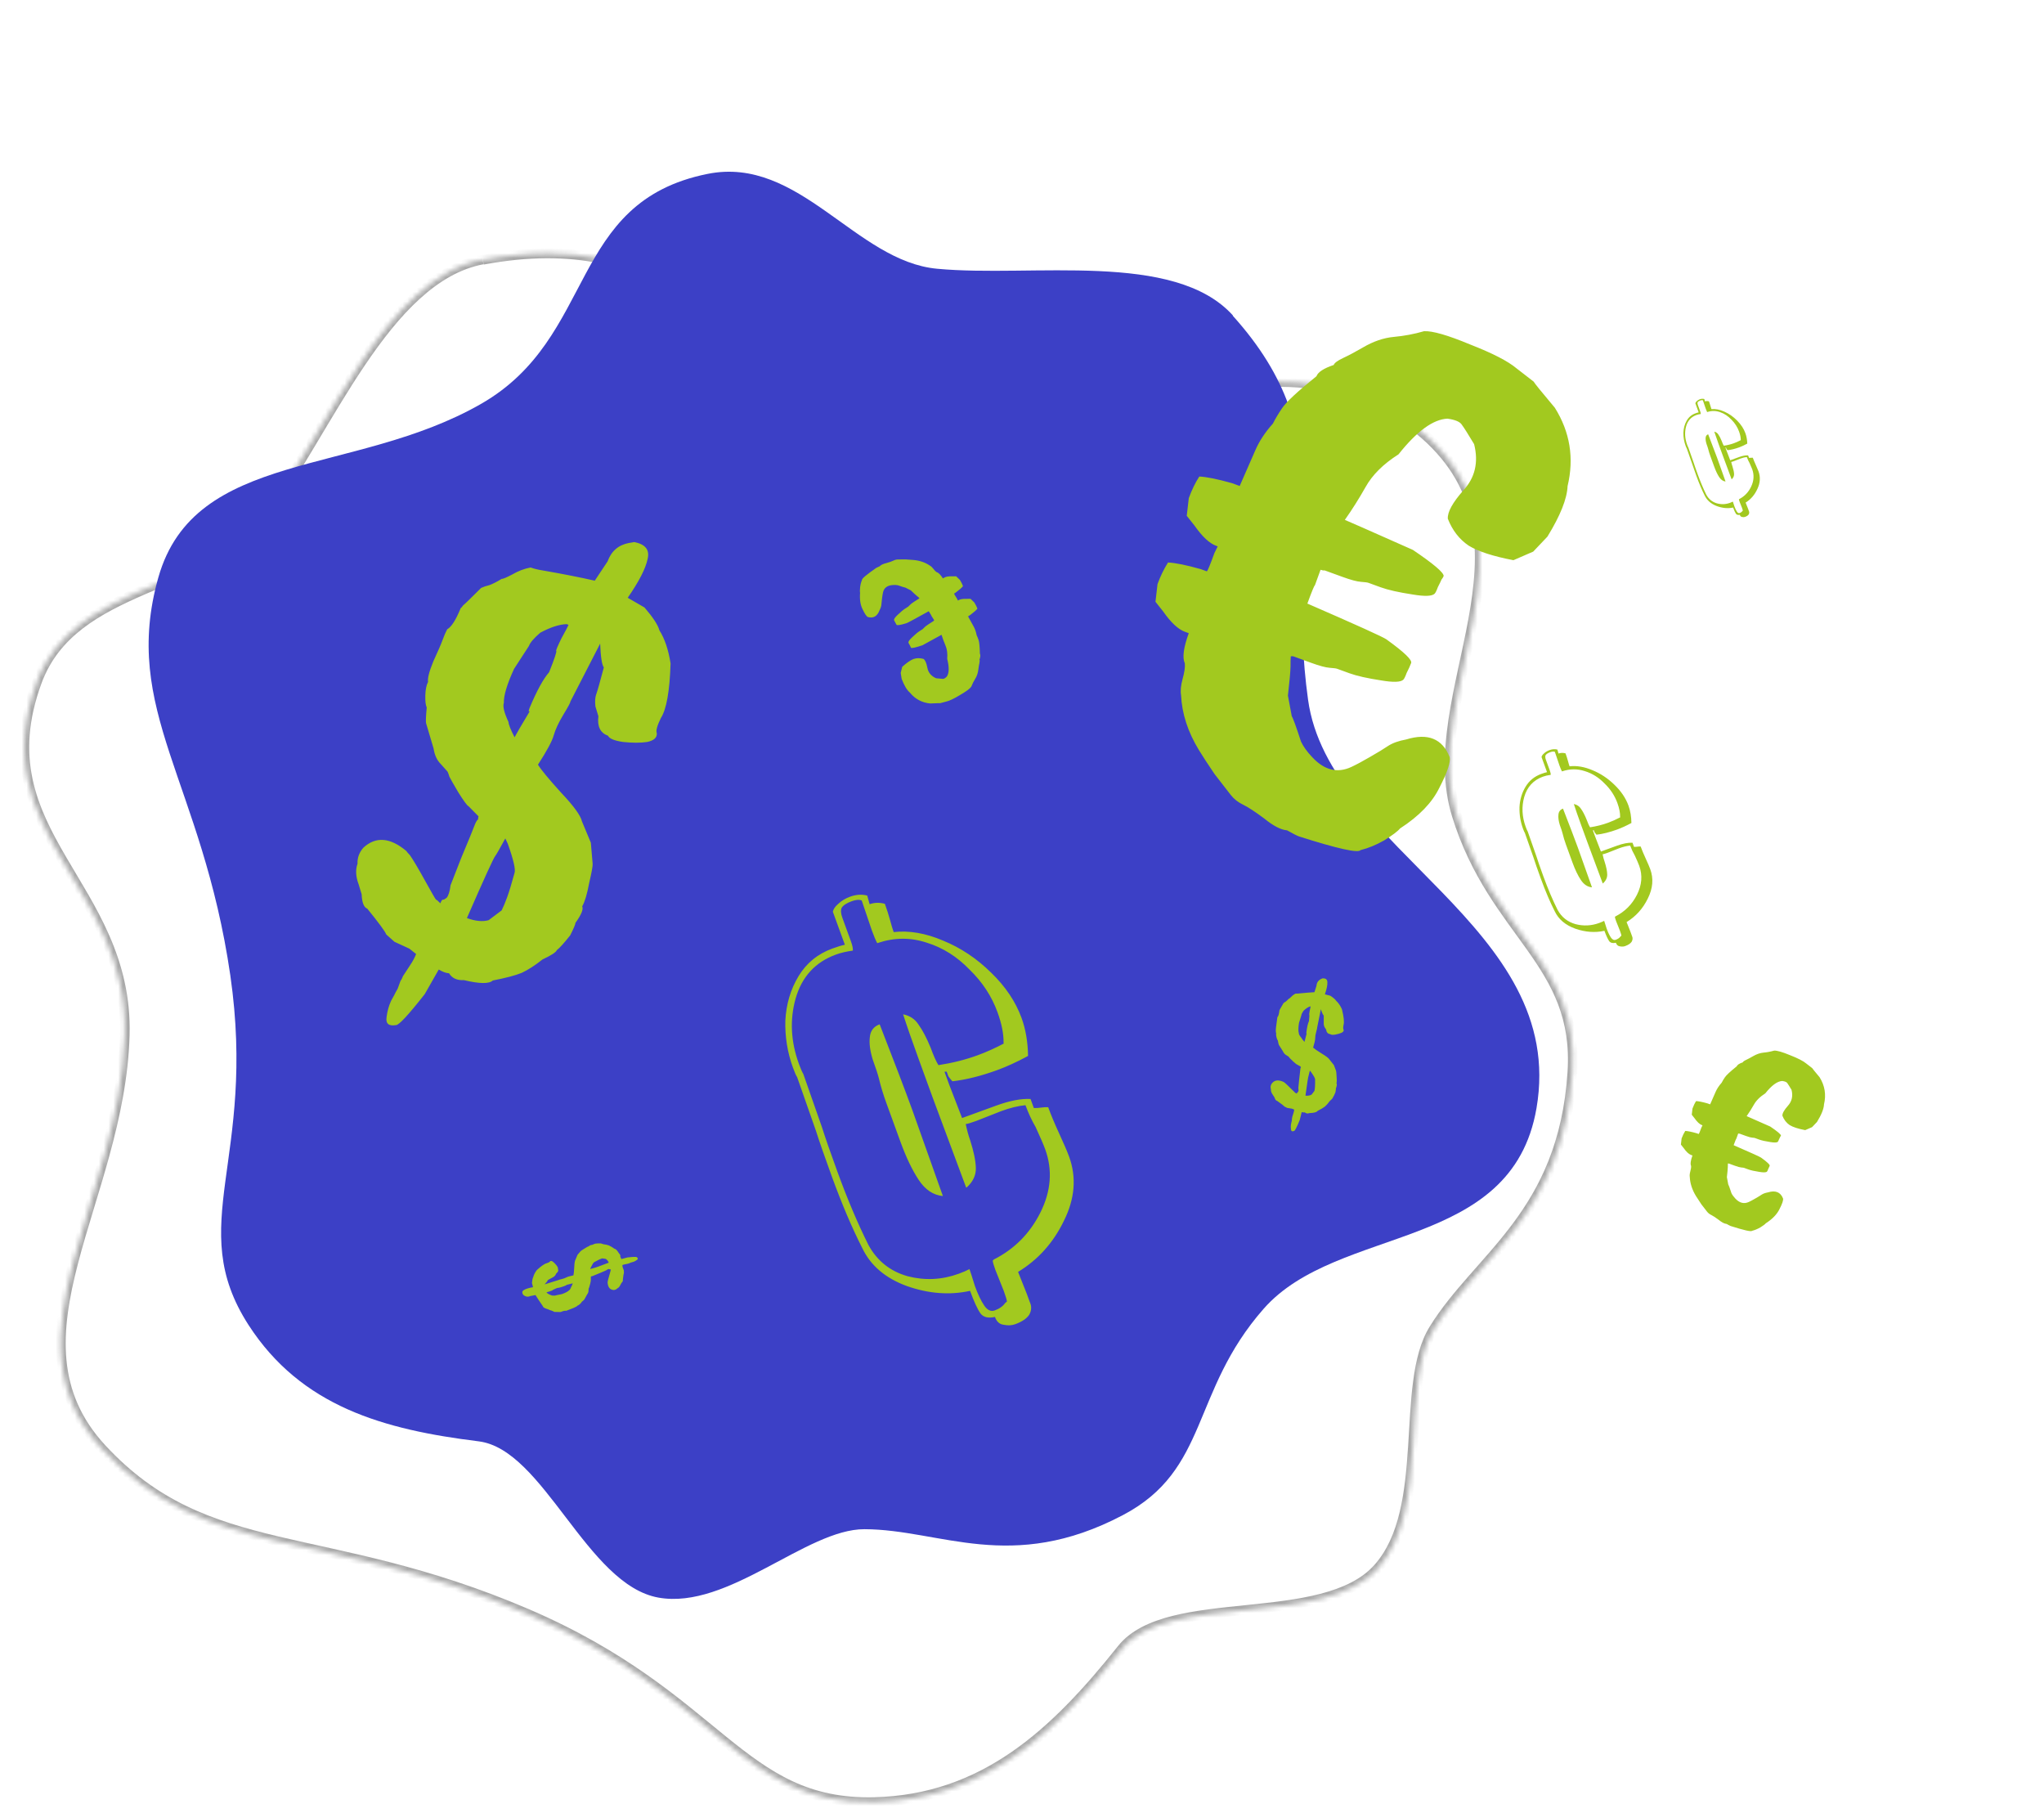
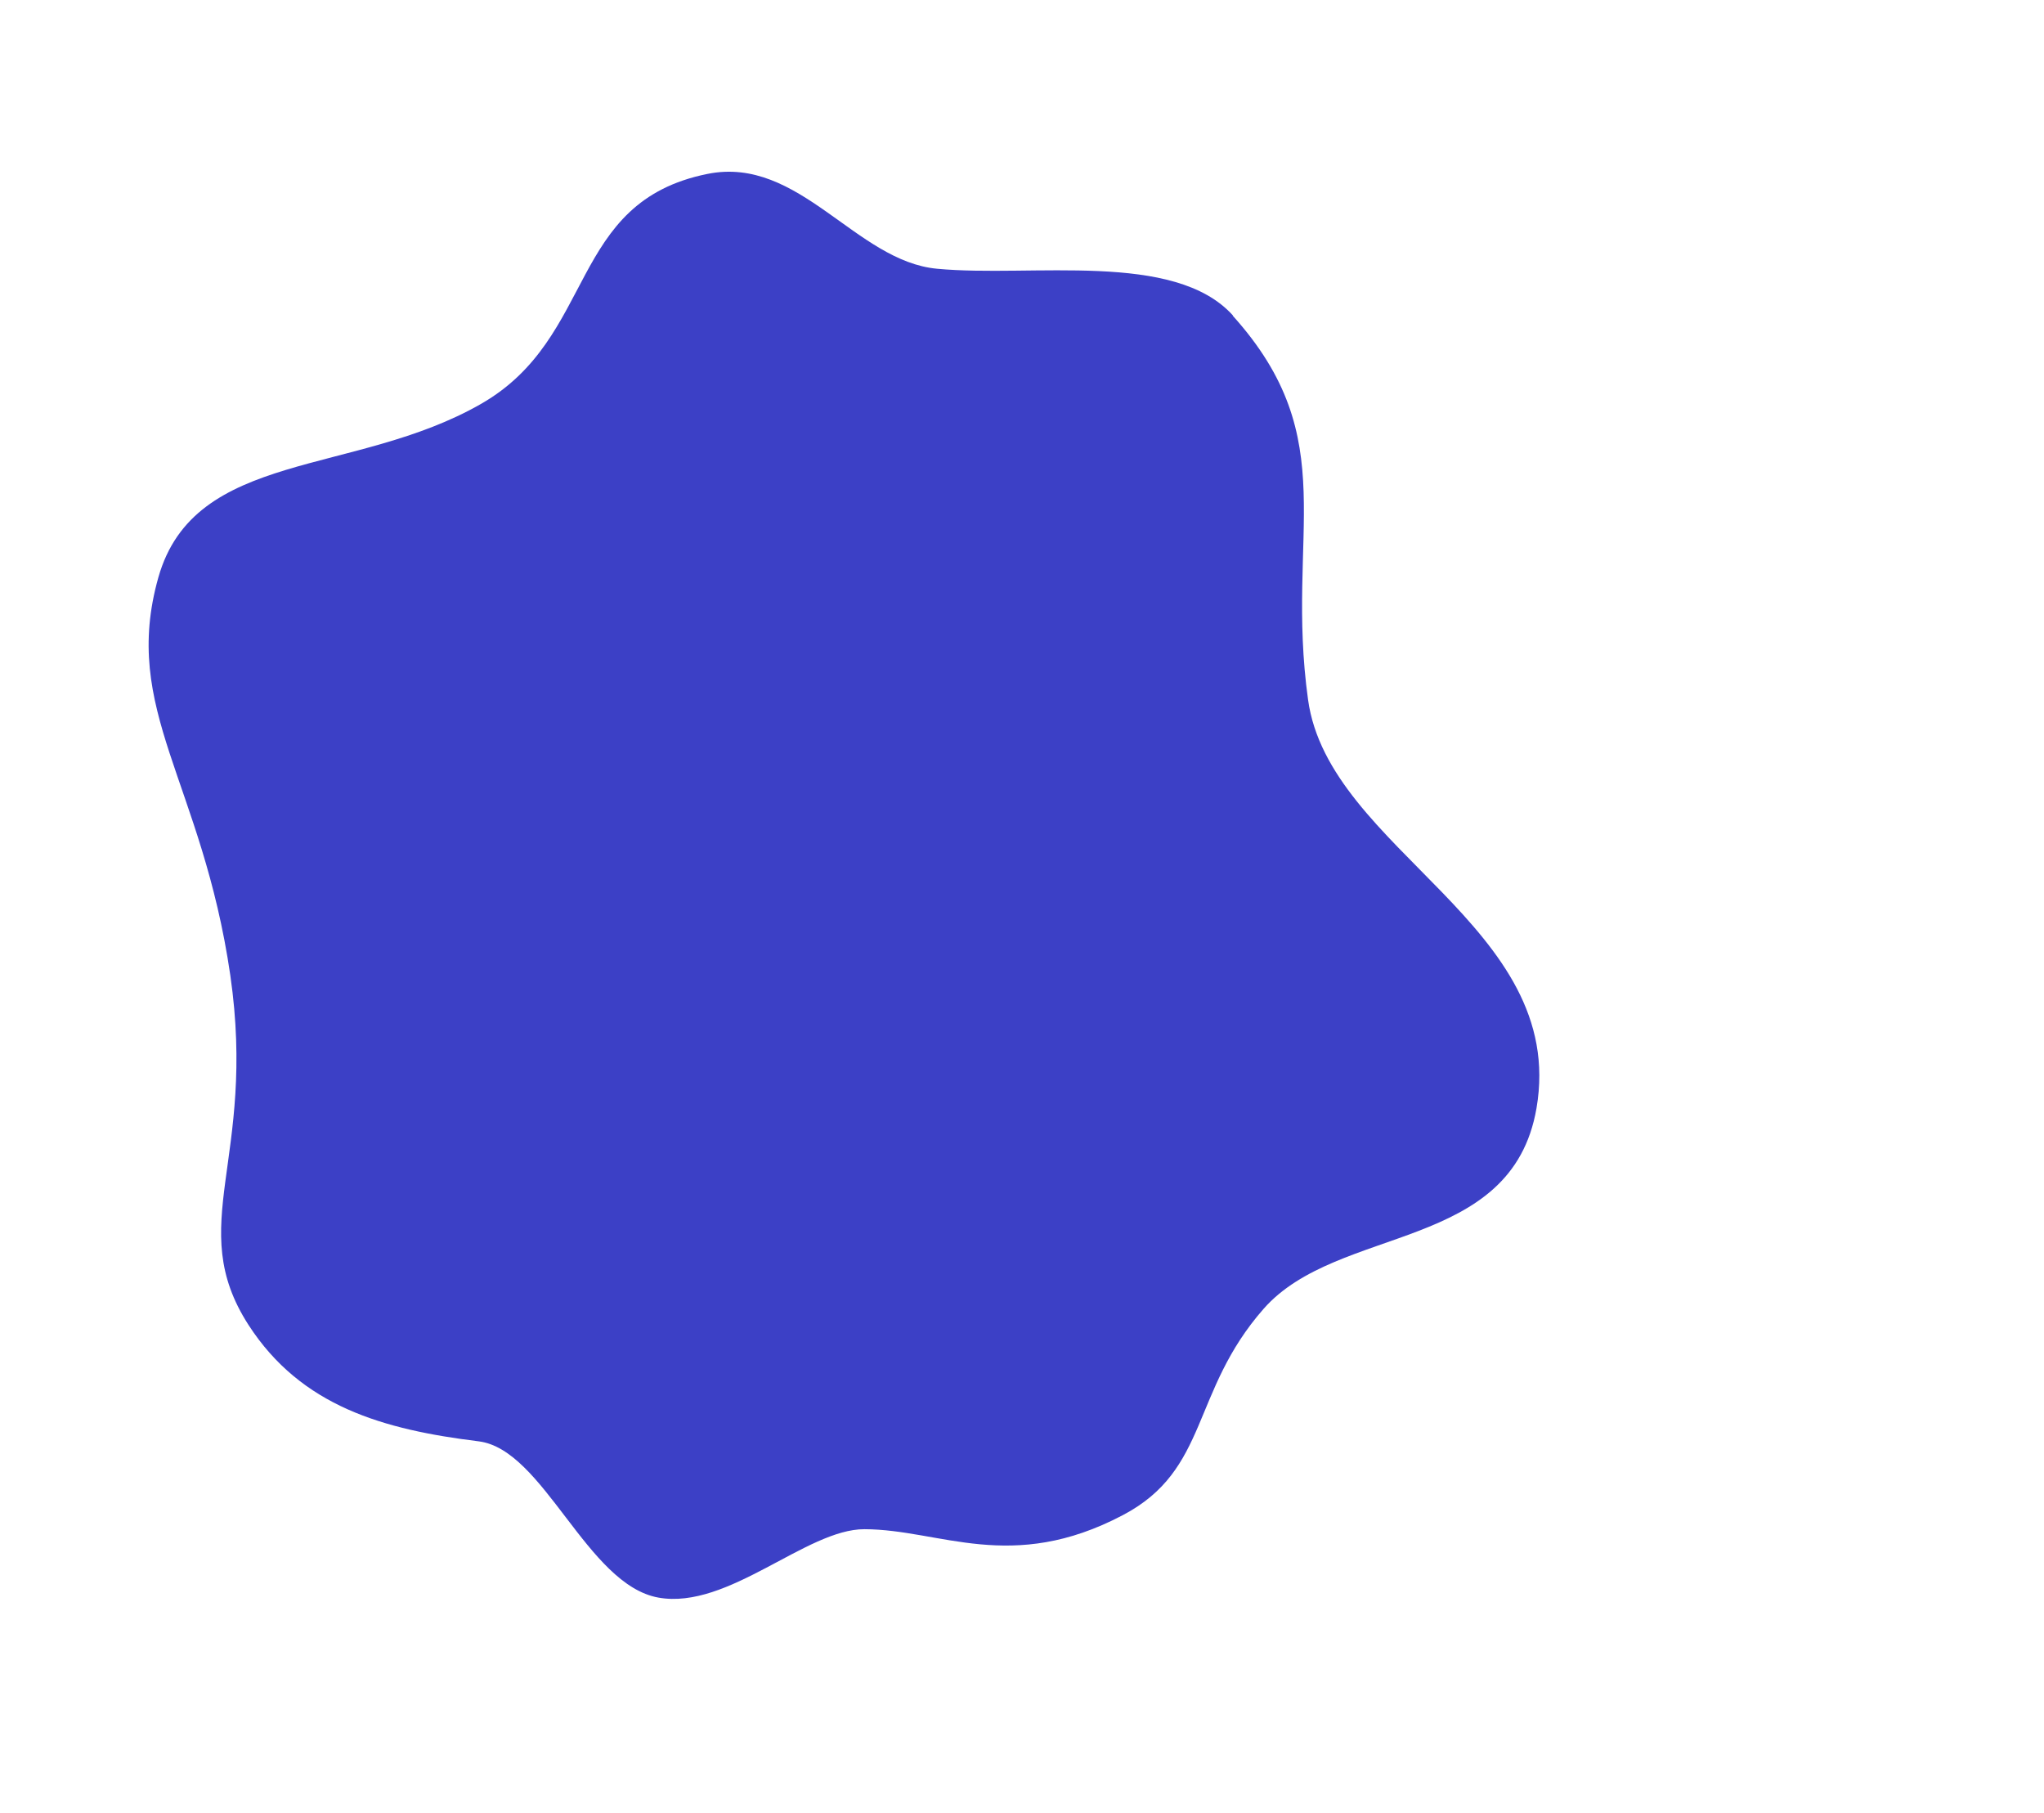
<svg xmlns="http://www.w3.org/2000/svg" xmlns:xlink="http://www.w3.org/1999/xlink" width="424px" height="376px" viewBox="0 0 424 376" version="1.1">
  <title>clubs-landing-feature-3</title>
  <desc>Created with Sketch.</desc>
  <defs>
-     <path d="M95.162,1.881 C133.533,-5.252 144.989,18.059 181.003,33.767 C213.608,48.048 257.862,9.515 290.467,38.061 C316.27,60.667 289.371,91.875 297.181,117.084 C304.858,141.821 322.658,147.543 321.161,170.383 C319.249,199.901 301.672,208.622 292.394,223.697 C285.251,235.272 291.875,260.774 280.878,273.187 C269.556,285.968 237.291,277.967 227.702,289.997 C213.742,307.543 199.084,321.177 176.32,321.736 C148.516,322.368 144.441,299.896 104.336,282.659 C62.128,264.569 38.015,272.128 16.08,248.391 C-5.024,225.535 19.919,196.915 20.882,162.706 C21.756,131.423 -8.863,120.834 2.653,89.419 C10.182,68.829 38.222,70.535 49.663,55.151 C63.002,37.341 74.992,5.573 95.118,1.823" id="path-1" />
+     <path d="M95.162,1.881 C133.533,-5.252 144.989,18.059 181.003,33.767 C213.608,48.048 257.862,9.515 290.467,38.061 C316.27,60.667 289.371,91.875 297.181,117.084 C304.858,141.821 322.658,147.543 321.161,170.383 C319.249,199.901 301.672,208.622 292.394,223.697 C285.251,235.272 291.875,260.774 280.878,273.187 C269.556,285.968 237.291,277.967 227.702,289.997 C213.742,307.543 199.084,321.177 176.32,321.736 C148.516,322.368 144.441,299.896 104.336,282.659 C62.128,264.569 38.015,272.128 16.08,248.391 C-5.024,225.535 19.919,196.915 20.882,162.706 C10.182,68.829 38.222,70.535 49.663,55.151 C63.002,37.341 74.992,5.573 95.118,1.823" id="path-1" />
  </defs>
  <g id="clubs-landing-feature-3" stroke="none" stroke-width="1" fill="none" fill-rule="evenodd">
    <g id="Group" opacity="0.5" transform="translate(5, 52)">
      <g id="Clipped">
        <mask id="mask-2" fill="white">
          <use xlink:href="#path-1" />
        </mask>
        <g id="Path" />
-         <path d="M181.003,33.767 L181.404,32.851 L181.403,32.85 L181.003,33.767 Z M290.467,38.061 L291.126,37.309 L291.126,37.309 L290.467,38.061 Z M297.181,117.084 L296.226,117.38 L296.226,117.38 L297.181,117.084 Z M321.161,170.383 L320.163,170.318 L320.163,170.318 L321.161,170.383 Z M292.394,223.697 L293.245,224.222 L293.246,224.221 L292.394,223.697 Z M280.878,273.187 L281.627,273.85 L280.878,273.187 Z M227.702,289.997 L226.92,289.374 L226.92,289.375 L227.702,289.997 Z M176.32,321.736 L176.342,322.736 L176.344,322.736 L176.32,321.736 Z M104.336,282.659 L104.731,281.74 L104.73,281.739 L104.336,282.659 Z M16.08,248.391 L15.345,249.069 L15.346,249.069 L16.08,248.391 Z M20.882,162.706 L21.882,162.734 L21.882,162.734 L20.882,162.706 Z M2.653,89.419 L3.592,89.763 L3.592,89.763 L2.653,89.419 Z M49.663,55.151 L48.863,54.552 L48.861,54.555 L49.663,55.151 Z M95.345,2.865 C114.253,-0.65 126.472,3.321 138.473,10.129 C144.526,13.563 150.471,17.686 157.256,21.999 C164.016,26.296 171.533,30.728 180.603,34.684 L181.403,32.85 C172.466,28.952 165.046,24.58 158.329,20.311 C151.639,16.058 145.569,11.855 139.46,8.389 C127.137,1.399 114.442,-2.72 94.98,0.898 L95.345,2.865 Z M180.602,34.683 C188.986,38.355 198.071,38.61 207.401,37.44 C216.707,36.274 226.406,33.667 235.953,31.54 C255.169,27.26 273.913,24.897 289.809,38.814 L291.126,37.309 C274.417,22.679 254.731,25.309 235.518,29.588 C225.849,31.742 216.333,34.306 207.153,35.456 C197.996,36.603 189.322,36.319 181.404,32.851 L180.602,34.683 Z M289.808,38.814 C296.09,44.317 299.134,50.306 300.321,56.586 C301.515,62.901 300.843,69.562 299.588,76.416 C298.96,79.842 298.194,83.286 297.45,86.753 C296.709,90.212 295.992,93.687 295.477,97.133 C294.447,104.018 294.209,110.869 296.226,117.38 L298.136,116.788 C296.248,110.695 296.443,104.191 297.454,97.429 C297.96,94.05 298.665,90.628 299.406,87.173 C300.145,83.727 300.921,80.24 301.555,76.777 C302.823,69.852 303.55,62.897 302.286,56.215 C301.016,49.497 297.746,43.109 291.126,37.309 L289.808,38.814 Z M296.226,117.38 C300.123,129.937 306.613,137.702 311.795,145.023 C316.967,152.329 320.889,159.236 320.163,170.318 L322.159,170.448 C322.929,158.689 318.7,151.316 313.427,143.867 C308.165,136.433 301.916,128.968 298.136,116.787 L296.226,117.38 Z M320.163,170.318 C319.221,184.852 314.436,194.23 308.738,201.857 C305.872,205.694 302.782,209.08 299.782,212.498 C296.797,215.901 293.91,219.327 291.542,223.173 L293.246,224.221 C295.517,220.53 298.307,217.212 301.286,213.817 C304.251,210.438 307.414,206.972 310.341,203.054 C316.229,195.173 321.188,185.432 322.159,170.448 L320.163,170.318 Z M291.543,223.172 C289.645,226.248 288.697,230.182 288.136,234.437 C287.575,238.693 287.387,243.413 287.083,248.063 C286.469,257.49 285.367,266.612 280.13,272.524 L281.627,273.85 C287.386,267.349 288.471,257.513 289.079,248.193 C289.387,243.468 289.569,238.867 290.119,234.698 C290.669,230.528 291.572,226.933 293.245,224.222 L291.543,223.172 Z M280.13,272.524 C277.49,275.504 273.573,277.332 268.89,278.546 C264.21,279.759 258.892,280.327 253.538,280.879 C248.22,281.427 242.855,281.96 238.221,283.123 C233.594,284.284 229.521,286.111 226.92,289.374 L228.484,290.621 C230.678,287.869 234.235,286.185 238.708,285.063 C243.174,283.942 248.38,283.421 253.743,282.868 C259.068,282.319 264.539,281.739 269.392,280.482 C274.243,279.225 278.606,277.26 281.627,273.85 L280.13,272.524 Z M226.92,289.375 C212.996,306.874 198.589,320.189 176.295,320.736 L176.344,322.736 C199.579,322.165 214.487,308.212 228.485,290.62 L226.92,289.375 Z M176.297,320.736 C162.761,321.044 155.028,315.774 145.57,308.121 C136.08,300.441 124.931,290.422 104.731,281.74 L103.942,283.577 C123.846,292.132 134.788,301.968 144.312,309.676 C153.869,317.41 162.075,323.06 176.342,322.736 L176.297,320.736 Z M104.73,281.739 C83.523,272.65 66.819,269.993 52.837,266.669 C38.865,263.349 27.583,259.366 16.815,247.712 L15.346,249.069 C26.512,261.153 38.253,265.259 52.374,268.615 C66.484,271.969 82.941,274.577 103.942,283.578 L104.73,281.739 Z M16.815,247.712 C6.627,236.679 7.476,224.267 11.174,210.058 C12.097,206.508 13.194,202.865 14.332,199.114 C15.468,195.369 16.646,191.517 17.722,187.576 C19.876,179.691 21.638,171.401 21.882,162.734 L19.883,162.678 C19.645,171.116 17.928,179.232 15.793,187.049 C14.725,190.958 13.557,194.781 12.418,198.534 C11.281,202.281 10.173,205.96 9.238,209.554 C5.499,223.921 4.429,237.247 15.345,249.069 L16.815,247.712 Z M21.882,162.734 C22.328,146.747 14.697,136.006 8.641,125.609 C5.598,120.383 2.947,115.253 1.745,109.519 C0.548,103.812 0.774,97.451 3.592,89.763 L1.714,89.075 C-1.226,97.096 -1.491,103.838 -0.213,109.93 C1.06,115.995 3.85,121.357 6.913,126.615 C13.07,137.187 20.31,147.383 19.883,162.678 L21.882,162.734 Z M3.592,89.763 C7.198,79.901 15.71,75.32 25.089,71.25 C29.73,69.237 34.618,67.333 39.021,64.982 C43.443,62.622 47.483,59.759 50.466,55.748 L48.861,54.555 C46.123,58.235 42.368,60.929 38.079,63.218 C33.771,65.518 29.033,67.359 24.293,69.416 C14.91,73.487 5.636,78.348 1.714,89.076 L3.592,89.763 Z M50.464,55.751 C53.834,51.251 57.109,45.883 60.421,40.346 C63.742,34.792 67.103,29.064 70.674,23.774 C77.855,13.136 85.682,4.598 95.301,2.806 L94.935,0.84 C84.428,2.797 76.197,12.019 69.016,22.655 C65.407,28.002 62.011,33.79 58.704,39.319 C55.388,44.864 52.162,50.147 48.863,54.552 L50.464,55.751 Z" id="Shape" fill="#525252" fill-rule="nonzero" mask="url(#mask-2)" />
      </g>
    </g>
    <path d="M255.728,65.485 C278.868,91.183 266.55,110.624 271.338,145.107 C275.628,176.354 325.219,191.974 318.728,229.82 C313.579,259.776 277.551,253.884 262.113,271.447 C246.969,288.692 250.879,304.79 232.925,314.224 C209.733,326.433 195.011,317.183 179.327,317.145 C167.275,317.101 151.066,333.904 136.599,331.335 C121.702,328.69 112.824,300.605 99.297,298.924 C79.579,296.489 62.495,291.718 51.543,274.773 C38.204,254.054 53.302,240.578 47.778,202.297 C41.925,162.03 25.058,147.304 32.851,119.747 C40.361,93.225 73.528,98.837 99.827,83.74 C123.873,69.931 117.712,41.893 146.78,36.064 C165.824,32.229 177.505,54.21 194.424,55.74 C214.054,57.582 243.608,51.948 255.752,65.424" id="Path" fill="#3C40C6" fill-rule="nonzero" />
-     <path d="M295.395,68.689 C297.128,68.592 300.311,69.508 304.944,71.436 C309.616,73.258 312.833,74.914 314.594,76.404 L318.142,79.15 C318.278,79.442 319.743,81.249 322.535,84.569 C325.678,89.593 326.558,95.005 325.174,100.807 C325.066,103.435 323.673,106.929 320.994,111.29 L318.044,114.399 L313.94,116.179 C309.745,115.38 306.654,114.376 304.669,113.169 C302.722,111.854 301.277,109.994 300.334,107.589 C300.227,106.217 301.308,104.246 303.577,101.677 C305.992,99.039 306.728,95.851 305.785,92.113 C304.578,90.098 303.732,88.759 303.245,88.097 C302.866,87.474 301.868,87.05 300.252,86.826 C297.293,86.961 293.909,89.428 290.102,94.226 C286.947,96.23 284.669,98.493 283.266,101.014 C281.903,103.427 280.471,105.695 278.971,107.817 C279.292,107.934 283.994,110.009 293.075,114.041 C297.357,116.934 299.488,118.74 299.469,119.461 C299.391,119.675 299.24,119.923 299.016,120.205 C298.938,120.419 298.69,120.935 298.271,121.753 C297.998,122.502 297.769,122.964 297.584,123.14 C297.029,123.665 295.496,123.713 292.984,123.284 C290.113,122.845 287.928,122.353 286.429,121.808 L283.859,120.872 C283.645,120.794 283.124,120.726 282.297,120.667 C281.469,120.609 280.199,120.268 278.486,119.644 L274.792,118.3 C274.539,118.329 274.252,118.285 273.93,118.168 L272.761,121.38 C272.615,121.448 272.094,122.714 271.198,125.176 C281.457,129.638 286.922,132.112 287.594,132.599 C291.341,135.296 293.044,136.947 292.703,137.55 C292.508,138.086 292.201,138.762 291.782,139.58 C291.509,140.329 291.281,140.791 291.096,140.967 C290.54,141.492 289.007,141.54 286.496,141.111 C283.624,140.672 281.439,140.18 279.94,139.635 L277.37,138.699 C277.156,138.621 276.635,138.553 275.808,138.494 C274.981,138.436 273.71,138.095 271.997,137.471 L268.303,136.127 C268.196,136.088 268.016,136.083 267.763,136.112 C267.714,136.579 267.695,137.3 267.704,138.273 C267.675,139.354 267.494,141.349 267.162,144.26 L267.964,148.553 C268.207,148.884 268.844,150.631 269.875,153.795 C270.352,154.818 271.116,155.884 272.167,156.994 C274.687,159.73 277.408,160.417 280.329,159.055 C281.351,158.579 282.631,157.893 284.169,156.998 C285.854,156.034 287.1,155.275 287.908,154.721 C288.862,154.098 290.118,153.646 291.676,153.364 C296.183,151.973 299.196,153.191 300.713,157.017 C300.937,158.068 300.231,160.176 298.594,163.339 C297.104,166.434 294.377,169.261 290.415,171.82 C289.967,172.385 288.881,173.202 287.158,174.272 C285.473,175.236 283.833,175.912 282.236,176.301 C281.749,176.972 277.486,176.027 269.446,173.464 C269.018,173.308 268.2,172.889 266.993,172.208 C265.698,172.1 264.117,171.282 262.248,169.753 C260.341,168.331 258.871,167.372 257.839,166.875 C256.808,166.378 255.961,165.707 255.299,164.859 C254.637,164.012 253.523,162.576 251.957,160.551 C250.536,158.458 249.446,156.788 248.687,155.541 C246.41,151.803 245.18,148.02 244.996,144.195 C244.841,143.289 244.943,142.175 245.304,140.851 C245.704,139.42 245.86,138.325 245.772,137.566 C245.227,136.397 245.501,134.314 246.592,131.316 L245.789,131.024 C244.397,130.517 242.903,129.125 241.307,126.847 L239.687,124.802 L240.112,121.137 C240.696,119.531 241.422,118.037 242.289,116.655 C243.836,116.733 246.095,117.191 249.063,118.029 L250.348,118.497 C250.533,118.322 251.015,117.163 251.795,115.022 L251.912,114.701 L252.598,113.314 L252.277,113.197 C250.885,112.69 249.391,111.298 247.796,109.02 L246.175,106.975 L246.6,103.31 C247.224,101.597 247.949,100.103 248.777,98.828 C250.325,98.906 252.583,99.364 255.552,100.202 L257.158,100.787 L260.387,93.414 C261.196,91.525 262.418,89.667 264.054,87.837 C264.512,86.912 265.135,85.866 265.924,84.698 C266.752,83.423 269.137,81.2 273.081,78.027 C273.392,77.171 274.585,76.392 276.659,75.692 C276.815,75.264 277.477,74.777 278.645,74.232 C279.813,73.688 281.167,72.968 282.705,72.072 C284.867,70.798 287.013,70.064 289.145,69.869 C291.277,69.675 293.36,69.282 295.395,68.689 Z M368.023,217.891 C368.625,217.858 369.73,218.176 371.339,218.845 C372.961,219.478 374.078,220.053 374.69,220.57 L375.921,221.524 C375.969,221.625 376.477,222.252 377.447,223.405 C378.538,225.15 378.844,227.029 378.363,229.044 C378.326,229.956 377.842,231.17 376.912,232.684 L375.887,233.763 L374.462,234.381 C373.006,234.104 371.933,233.755 371.243,233.336 C370.567,232.879 370.066,232.234 369.738,231.399 C369.701,230.922 370.076,230.238 370.864,229.346 C371.703,228.43 371.958,227.323 371.631,226.025 C371.212,225.325 370.918,224.86 370.749,224.63 C370.617,224.414 370.271,224.267 369.71,224.189 C368.682,224.236 367.507,225.092 366.185,226.758 C365.09,227.454 364.298,228.24 363.812,229.115 C363.338,229.953 362.841,230.741 362.32,231.478 C362.432,231.518 364.064,232.239 367.217,233.639 C368.704,234.643 369.444,235.271 369.438,235.521 C369.41,235.595 369.358,235.681 369.28,235.779 C369.253,235.854 369.167,236.033 369.022,236.317 C368.927,236.577 368.847,236.737 368.783,236.798 C368.59,236.981 368.058,236.997 367.186,236.848 C366.189,236.696 365.43,236.525 364.91,236.336 L364.017,236.011 C363.943,235.984 363.762,235.96 363.475,235.94 C363.188,235.919 362.746,235.801 362.152,235.584 L360.869,235.118 C360.781,235.128 360.681,235.112 360.57,235.072 L360.164,236.187 C360.113,236.211 359.932,236.65 359.621,237.505 C363.183,239.054 365.081,239.914 365.314,240.083 C366.615,241.019 367.207,241.592 367.088,241.802 C367.021,241.988 366.914,242.223 366.769,242.507 C366.674,242.767 366.594,242.927 366.53,242.988 C366.337,243.171 365.805,243.187 364.933,243.038 C363.936,242.886 363.177,242.715 362.657,242.526 L361.764,242.201 C361.69,242.174 361.509,242.15 361.222,242.13 C360.935,242.109 360.493,241.991 359.899,241.774 L358.616,241.308 C358.579,241.294 358.516,241.292 358.428,241.303 C358.411,241.465 358.405,241.715 358.408,242.053 C358.398,242.428 358.335,243.121 358.22,244.132 L358.498,245.622 C358.583,245.737 358.804,246.344 359.162,247.443 C359.327,247.798 359.593,248.168 359.957,248.553 C360.833,249.503 361.777,249.742 362.792,249.269 C363.146,249.104 363.591,248.865 364.125,248.555 C364.71,248.22 365.143,247.957 365.423,247.764 C365.755,247.548 366.191,247.391 366.732,247.293 C368.297,246.81 369.343,247.233 369.87,248.561 C369.947,248.926 369.702,249.658 369.134,250.757 C368.616,251.831 367.67,252.813 366.294,253.701 C366.138,253.897 365.761,254.181 365.163,254.553 C364.578,254.887 364.008,255.122 363.454,255.257 C363.285,255.49 361.804,255.162 359.013,254.272 C358.864,254.218 358.58,254.073 358.161,253.836 C357.712,253.799 357.162,253.515 356.514,252.984 C355.851,252.49 355.341,252.157 354.983,251.984 C354.624,251.812 354.33,251.579 354.101,251.284 C353.871,250.99 353.484,250.492 352.94,249.788 C352.447,249.062 352.068,248.482 351.805,248.049 C351.014,246.751 350.587,245.438 350.523,244.109 C350.469,243.795 350.505,243.408 350.63,242.948 C350.769,242.451 350.823,242.071 350.793,241.807 C350.603,241.402 350.698,240.678 351.077,239.637 L350.798,239.536 C350.315,239.36 349.796,238.876 349.242,238.085 L348.68,237.375 L348.827,236.103 C349.03,235.545 349.282,235.026 349.583,234.546 C350.12,234.574 350.904,234.733 351.935,235.024 L352.381,235.186 C352.446,235.125 352.613,234.723 352.884,233.98 L352.924,233.868 L353.163,233.386 L353.051,233.346 C352.568,233.17 352.049,232.686 351.495,231.895 L350.933,231.185 L351.08,229.913 C351.296,229.318 351.548,228.799 351.836,228.356 C352.373,228.384 353.157,228.543 354.188,228.834 L354.746,229.037 L355.867,226.477 C356.148,225.821 356.572,225.175 357.14,224.54 C357.299,224.219 357.516,223.856 357.79,223.45 C358.077,223.007 358.906,222.235 360.275,221.134 C360.383,220.836 360.797,220.566 361.517,220.323 C361.571,220.174 361.801,220.005 362.207,219.816 C362.613,219.627 363.083,219.377 363.617,219.066 C364.367,218.624 365.113,218.369 365.853,218.301 C366.593,218.234 367.317,218.097 368.023,217.891 Z M201.474,142.414 C201.189,142.834 200.411,143.41 199.141,144.143 C197.888,144.905 196.932,145.358 196.273,145.502 L195.006,145.838 C194.914,145.818 194.234,145.837 192.968,145.896 C191.243,145.734 189.83,144.977 188.729,143.625 C188.138,143.133 187.574,142.189 187.037,140.793 L186.839,139.556 L187.154,138.287 C188.085,137.455 188.867,136.916 189.5,136.669 C190.151,136.451 190.839,136.445 191.565,136.653 C191.902,136.872 192.168,137.473 192.362,138.456 C192.545,139.485 193.155,140.222 194.19,140.667 C194.873,140.745 195.334,140.786 195.574,140.791 C195.786,140.813 196.061,140.657 196.4,140.321 C196.895,139.61 196.923,138.387 196.485,136.65 C196.579,135.562 196.459,134.631 196.122,133.858 C195.804,133.113 195.532,132.378 195.306,131.653 C195.221,131.706 193.905,132.43 191.356,133.822 C189.924,134.303 189.126,134.477 188.962,134.344 C188.926,134.288 188.895,134.209 188.87,134.107 C188.834,134.051 188.758,133.902 188.643,133.659 C188.517,133.463 188.45,133.328 188.443,133.253 C188.419,133.031 188.68,132.667 189.226,132.16 C189.838,131.571 190.34,131.151 190.733,130.9 L191.406,130.469 C191.462,130.433 191.571,130.325 191.731,130.143 C191.892,129.961 192.197,129.727 192.645,129.44 L193.614,128.821 C193.652,128.757 193.713,128.698 193.797,128.644 L193.259,127.802 C193.269,127.756 193.068,127.411 192.655,126.765 C189.798,128.355 188.253,129.185 188.02,129.254 C186.729,129.645 186.043,129.747 185.963,129.561 C185.874,129.421 185.771,129.229 185.656,128.987 C185.53,128.791 185.463,128.655 185.455,128.581 C185.432,128.359 185.693,127.995 186.239,127.488 C186.851,126.899 187.353,126.479 187.746,126.228 L188.419,125.797 C188.475,125.761 188.584,125.652 188.744,125.471 C188.905,125.289 189.209,125.055 189.658,124.768 L190.627,124.149 C190.655,124.131 190.688,124.09 190.726,124.026 C190.626,123.932 190.462,123.799 190.235,123.628 C189.989,123.43 189.558,123.033 188.941,122.439 L187.802,121.863 C187.682,121.861 187.163,121.699 186.245,121.376 C185.923,121.305 185.54,121.293 185.095,121.34 C184.013,121.44 183.37,121.949 183.167,122.869 C183.097,123.191 183.029,123.61 182.963,124.127 C182.888,124.689 182.843,125.113 182.828,125.399 C182.803,125.731 182.685,126.103 182.474,126.515 C181.996,127.808 181.179,128.291 180.021,127.964 C179.737,127.83 179.373,127.291 178.929,126.35 C178.475,125.454 178.303,124.319 178.413,122.944 C178.361,122.74 178.364,122.343 178.422,121.753 C178.497,121.191 178.631,120.69 178.824,120.25 C178.755,120.018 179.732,119.196 181.754,117.784 C181.867,117.712 182.109,117.597 182.482,117.437 C182.736,117.156 183.207,116.934 183.894,116.772 C184.563,116.581 185.047,116.41 185.345,116.259 C185.644,116.108 185.95,116.03 186.264,116.027 C186.579,116.024 187.11,116.02 187.858,116.016 C188.597,116.058 189.178,116.101 189.602,116.146 C190.874,116.282 191.971,116.668 192.892,117.304 C193.13,117.429 193.37,117.651 193.614,117.97 C193.875,118.316 194.102,118.547 194.293,118.662 C194.661,118.743 195.097,119.176 195.599,119.962 L195.809,119.827 C196.174,119.594 196.763,119.494 197.575,119.528 L198.338,119.515 L199.113,120.265 C199.382,120.686 199.6,121.119 199.767,121.566 C199.474,121.911 198.967,122.354 198.245,122.895 L197.908,123.11 C197.916,123.184 198.099,123.502 198.458,124.063 L198.512,124.147 L198.712,124.553 L198.796,124.499 C199.161,124.266 199.75,124.166 200.562,124.201 L201.325,124.187 L202.1,124.937 C202.387,125.386 202.605,125.82 202.754,126.238 C202.461,126.584 201.954,127.027 201.232,127.567 L200.811,127.836 L201.95,129.895 C202.245,130.418 202.459,131.032 202.593,131.737 C202.727,132.007 202.859,132.338 202.99,132.728 C203.139,133.147 203.232,134.096 203.268,135.575 C203.412,135.799 203.381,136.214 203.175,136.82 C203.247,136.933 203.242,137.173 203.161,137.541 C203.08,137.909 203.007,138.351 202.942,138.867 C202.854,139.595 202.643,140.224 202.31,140.753 C201.976,141.283 201.698,141.837 201.474,142.414 Z M272.67,226.229 C272.713,226.015 272.748,225.732 272.773,225.38 C272.799,225.028 272.809,224.525 272.802,223.871 C272.818,223.655 272.53,223.13 271.938,222.297 L271.712,222.036 C271.552,222.732 271.456,223.119 271.423,223.198 C271.361,223.303 271.153,224.648 270.8,227.235 C271.342,227.275 271.769,227.198 272.083,227.003 L272.67,226.229 Z M271.872,208.738 L271.75,208.729 C271.332,208.862 270.874,209.168 270.376,209.649 C270.101,210.064 269.955,210.38 269.939,210.597 L269.457,212.154 C269.303,213.149 269.292,213.856 269.424,214.274 C269.408,214.491 269.601,214.831 270.002,215.296 C270.047,215.436 270.245,215.695 270.598,216.075 C270.641,215.86 270.793,215.273 271.054,214.312 C270.992,214.416 270.969,214.36 270.985,214.144 C271.121,213.038 271.301,212.248 271.526,211.775 C271.619,210.883 271.638,210.436 271.584,210.432 C271.559,210.403 271.593,210.133 271.684,209.623 C271.803,209.114 271.866,208.819 271.872,208.738 Z M269.814,221.202 L269.069,220.78 C268.988,220.774 268.718,220.564 268.258,220.149 C267.826,219.736 267.572,219.486 267.497,219.399 C267.423,219.285 267.362,219.199 267.312,219.141 L266.805,218.818 C266.517,218.66 266.291,218.399 266.127,218.033 L265.286,216.706 C265.237,216.621 265.165,216.316 265.067,215.792 C264.967,215.675 264.874,215.451 264.79,215.118 C264.705,214.785 264.685,214.511 264.728,214.297 C264.633,214.099 264.623,213.677 264.698,213.029 C264.8,212.383 264.861,211.925 264.881,211.654 C264.901,211.384 264.931,211.155 264.972,210.967 C265.177,210.764 265.321,210.285 265.404,209.529 C265.433,209.504 265.465,209.438 265.5,209.332 C265.56,209.255 265.81,208.824 266.248,208.04 C266.364,207.939 266.508,207.841 266.678,207.745 C266.851,207.621 267.055,207.432 267.291,207.177 C267.346,207.181 267.519,207.044 267.811,206.766 C268.106,206.461 268.423,206.226 268.761,206.06 C268.978,206.076 269.224,206.067 269.498,206.033 C270.732,205.906 271.787,205.82 272.661,205.775 L273.084,204.459 C273.132,203.809 273.438,203.342 274.003,203.056 L274.3,202.915 C274.984,202.856 275.333,203.113 275.345,203.686 C275.385,204.26 275.214,205.105 274.833,206.22 L275.955,206.507 C276.604,206.935 277.013,207.292 277.183,207.577 C277.617,207.962 278.011,208.535 278.363,209.296 C278.762,210.904 278.872,212.001 278.693,212.586 C278.601,213.097 278.605,213.41 278.706,213.526 C278.796,213.778 278.657,213.999 278.29,214.19 C277.924,214.354 277.465,214.483 276.914,214.579 C276.392,214.649 276.068,214.612 275.942,214.467 C275.455,214.431 275.165,214.11 275.074,213.505 L274.744,212.991 C274.629,212.71 274.578,212.475 274.592,212.285 C274.608,212.069 274.608,211.511 274.592,210.612 C274.438,210.491 274.238,210.055 273.994,209.302 L273.224,213.124 C273.249,213.153 273.187,213.434 273.039,213.968 C272.891,214.501 272.817,214.959 272.816,215.34 C272.817,215.694 272.675,216.336 272.389,217.268 C272.644,217.504 273.24,217.915 274.176,218.501 C275.115,219.06 275.668,219.495 275.836,219.807 L276.696,220.891 L277.14,222.067 C277.186,222.179 277.225,222.576 277.257,223.259 C277.317,223.917 277.31,224.393 277.234,224.686 C277.359,224.832 277.32,225.183 277.115,225.739 C277.137,225.822 277.103,226.092 277.015,226.548 C276.784,227.103 276.608,227.457 276.488,227.612 C276.478,227.747 276.255,228.003 275.819,228.379 C275.486,228.845 275.159,229.215 274.84,229.491 C274.522,229.74 274.01,230.043 273.303,230.399 C273.148,230.66 272.593,230.81 271.637,230.849 C271.246,230.983 270.923,230.932 270.669,230.696 C270.502,230.738 270.286,230.722 270.019,230.648 L269.612,232.292 C269.016,233.745 268.634,234.493 268.468,234.535 C268.073,234.724 267.849,234.626 267.796,234.241 C267.74,233.883 267.738,233.543 267.789,233.22 C267.867,232.899 267.908,232.711 267.912,232.657 L267.97,232.417 L267.985,232.214 C267.991,232.132 267.998,232.038 268.006,231.929 C268.039,231.85 268.061,231.743 268.07,231.607 C268.107,231.474 268.179,231.248 268.284,230.929 C268.389,230.61 268.449,230.342 268.465,230.126 L267.99,229.928 L267.021,229.775 L266.43,229.487 C266.331,229.343 265.829,228.953 264.924,228.315 C264.707,228.299 264.521,228.054 264.365,227.58 C264.292,227.465 264.182,227.294 264.035,227.065 C263.738,226.663 263.604,226.272 263.632,225.893 C263.52,225.558 263.545,225.22 263.706,224.878 C264.232,224.018 265.074,223.848 266.234,224.369 C266.259,224.398 266.35,224.459 266.506,224.552 C266.763,224.762 267.183,225.16 267.766,225.747 C268.349,226.334 268.666,226.643 268.718,226.674 C268.772,226.678 268.878,226.727 269.034,226.82 C269.042,226.712 269.062,226.631 269.093,226.579 C269.147,226.583 269.219,226.521 269.311,226.391 C269.377,226.233 269.382,225.974 269.327,225.617 C269.331,225.562 269.387,224.981 269.495,223.873 C269.633,222.74 269.71,222.066 269.726,221.849 C269.744,221.605 269.783,221.445 269.843,221.368 C269.818,221.339 269.808,221.284 269.814,221.202 Z M124.906,260.975 C124.745,261.025 124.54,261.107 124.293,261.221 C124.045,261.334 123.702,261.515 123.262,261.762 C123.11,261.832 122.862,262.222 122.519,262.932 L122.426,263.181 C122.956,263.031 123.254,262.952 123.32,262.945 C123.414,262.948 124.401,262.588 126.281,261.865 C126.107,261.484 125.896,261.224 125.647,261.084 L124.906,260.975 Z M113.375,268.018 L113.414,268.103 C113.659,268.337 114.037,268.532 114.547,268.69 C114.93,268.722 115.198,268.703 115.35,268.634 L116.582,268.38 C117.313,268.115 117.795,267.86 118.029,267.614 C118.181,267.545 118.34,267.288 118.505,266.843 C118.583,266.762 118.684,266.531 118.81,266.151 C118.649,266.202 118.195,266.317 117.448,266.498 C117.542,266.501 117.512,266.538 117.36,266.607 C116.562,266.927 115.961,267.098 115.557,267.122 C114.92,267.391 114.61,267.544 114.627,267.582 C114.617,267.61 114.422,267.688 114.043,267.816 C113.655,267.924 113.432,267.991 113.375,268.018 Z M122.568,264.775 L122.56,265.436 C122.586,265.493 122.544,265.754 122.435,266.219 C122.316,266.665 122.242,266.929 122.211,267.012 C122.161,267.104 122.125,267.178 122.105,267.234 L122.075,267.697 C122.076,267.95 121.983,268.2 121.796,268.446 L121.211,269.509 C121.172,269.573 120.993,269.736 120.675,269.997 C120.633,270.108 120.516,270.254 120.322,270.435 C120.129,270.615 119.951,270.731 119.79,270.782 C119.692,270.919 119.41,271.083 118.944,271.273 C118.469,271.444 118.137,271.574 117.946,271.661 C117.756,271.748 117.59,271.813 117.448,271.855 C117.234,271.791 116.857,271.872 116.315,272.097 C116.287,272.087 116.23,272.089 116.146,272.105 C116.071,272.093 115.687,272.085 114.994,272.08 C114.883,272.039 114.763,271.978 114.634,271.899 C114.487,271.828 114.283,271.76 114.023,271.695 C114.005,271.657 113.848,271.591 113.551,271.496 C113.236,271.411 112.959,271.284 112.721,271.116 C112.651,270.964 112.553,270.801 112.428,270.628 C111.883,269.841 111.433,269.16 111.078,268.586 L110.031,268.789 C109.574,268.998 109.144,268.965 108.741,268.689 L108.535,268.541 C108.241,268.1 108.285,267.769 108.667,267.547 C109.041,267.307 109.676,267.108 110.572,266.952 L110.348,266.086 C110.397,265.488 110.486,265.079 110.615,264.858 C110.714,264.421 110.956,263.942 111.339,263.421 C112.278,262.553 112.979,262.071 113.441,261.974 C113.821,261.847 114.031,261.727 114.072,261.616 C114.209,261.462 114.41,261.473 114.675,261.651 C114.922,261.838 115.18,262.099 115.45,262.437 C115.692,262.764 115.787,262.997 115.735,263.135 C115.892,263.478 115.783,263.793 115.408,264.08 L115.183,264.494 C115.036,264.677 114.896,264.798 114.763,264.86 C114.61,264.929 114.233,265.137 113.631,265.482 C113.607,265.631 113.386,265.928 112.967,266.373 L115.838,265.473 C115.849,265.445 116.062,265.382 116.477,265.284 C116.893,265.185 117.23,265.066 117.488,264.925 C117.727,264.792 118.214,264.65 118.951,264.497 C119.016,264.236 119.072,263.681 119.12,262.829 C119.149,261.987 119.238,261.451 119.386,261.222 L119.799,260.238 L120.429,259.5 C120.488,259.427 120.742,259.253 121.192,258.978 C121.614,258.692 121.939,258.521 122.166,258.463 C122.217,258.324 122.469,258.22 122.922,258.151 C122.97,258.106 123.165,258.028 123.506,257.918 C123.967,257.868 124.272,257.855 124.421,257.879 C124.516,257.835 124.772,257.891 125.189,258.046 C125.628,258.098 126,258.181 126.305,258.295 C126.591,258.417 126.986,258.651 127.49,258.996 C127.724,259.004 128.032,259.324 128.413,259.956 C128.65,260.17 128.735,260.407 128.67,260.668 C128.761,260.764 128.83,260.917 128.88,261.125 L130.142,260.788 C131.347,260.651 131.994,260.631 132.085,260.728 C132.359,260.925 132.376,261.113 132.136,261.292 C131.914,261.463 131.685,261.591 131.448,261.676 C131.202,261.743 131.06,261.785 131.022,261.802 L130.837,261.852 L130.694,261.918 C130.637,261.944 130.57,261.974 130.494,262.009 C130.428,262.017 130.348,262.042 130.253,262.085 C130.149,262.11 129.969,262.146 129.715,262.194 C129.46,262.241 129.256,262.3 129.104,262.37 L129.147,262.765 L129.404,263.476 L129.428,263.983 C129.368,264.103 129.291,264.588 129.196,265.438 C129.266,265.59 129.169,265.807 128.907,266.089 L128.682,266.503 C128.52,266.853 128.305,267.09 128.039,267.212 C127.854,267.412 127.616,267.521 127.324,267.539 C126.548,267.503 126.12,266.996 126.041,266.019 C126.051,265.991 126.059,265.907 126.064,265.766 C126.11,265.515 126.223,265.083 126.403,264.47 C126.583,263.858 126.674,263.528 126.676,263.482 C126.658,263.443 126.652,263.354 126.657,263.214 C126.581,263.249 126.519,263.265 126.472,263.264 C126.455,263.226 126.386,263.2 126.264,263.186 C126.133,263.201 125.956,263.293 125.735,263.463 C125.696,263.481 125.283,263.659 124.493,263.997 C123.676,264.326 123.191,264.525 123.039,264.594 C122.867,264.673 122.744,264.706 122.67,264.694 C122.659,264.722 122.626,264.749 122.568,264.775 Z M104.057,188.809 C104.404,188.132 104.787,187.218 105.206,186.066 C105.625,184.914 106.133,183.243 106.73,181.051 C106.988,180.343 106.521,178.316 105.33,174.973 L104.823,173.885 C103.63,176.06 102.941,177.264 102.755,177.497 C102.449,177.787 100.482,182.089 96.854,190.402 C98.626,191.047 100.129,191.192 101.362,190.838 L104.057,188.809 Z M117.935,129.588 L117.536,129.443 C116.014,129.491 114.193,130.082 112.074,131.217 C110.76,132.345 109.975,133.263 109.717,133.972 L106.634,138.72 C105.175,141.902 104.469,144.254 104.517,145.777 C104.259,146.486 104.581,147.807 105.482,149.741 C105.498,150.248 105.917,151.304 106.738,152.907 C107.085,152.231 108.149,150.41 109.93,147.446 C109.624,147.736 109.6,147.526 109.858,146.818 C111.357,143.249 112.707,140.78 113.908,139.411 C115.061,136.519 115.549,135.041 115.372,134.977 C115.315,134.856 115.682,133.986 116.472,132.367 C117.351,130.78 117.838,129.854 117.935,129.588 Z M99.265,169.303 L97.175,167.188 C96.909,167.091 96.205,166.132 95.061,164.311 C94.007,162.522 93.395,161.447 93.226,161.084 C93.089,160.633 92.964,160.287 92.851,160.045 L91.462,158.486 C90.649,157.688 90.141,156.6 89.94,155.222 L88.383,149.989 C88.303,149.659 88.347,148.572 88.517,146.727 C88.291,146.243 88.195,145.405 88.228,144.213 C88.26,143.021 88.45,142.086 88.796,141.41 C88.668,140.66 89.035,139.239 89.897,137.144 C90.849,135.082 91.486,133.608 91.808,132.722 C92.13,131.836 92.449,131.099 92.763,130.511 C93.642,130.028 94.576,128.562 95.568,126.113 C95.689,126.057 95.858,125.867 96.076,125.545 C96.35,125.344 97.591,124.14 99.799,121.933 C100.282,121.708 100.854,121.515 101.515,121.354 C102.208,121.104 103.07,120.665 104.101,120.037 C104.279,120.102 104.988,119.808 106.229,119.156 C107.502,118.415 108.783,117.928 110.072,117.695 C110.781,117.953 111.61,118.154 112.561,118.3 C116.806,119.042 120.411,119.752 123.376,120.43 L126.035,116.43 C126.809,114.304 128.276,113.031 130.435,112.613 L131.559,112.42 C133.903,112.872 134.825,114.06 134.325,115.986 C133.914,117.943 132.544,120.605 130.214,123.972 L133.694,125.991 C135.458,128.038 136.489,129.617 136.786,130.729 C137.873,132.429 138.646,134.718 139.104,137.594 C138.917,143.346 138.248,147.116 137.095,148.904 C136.305,150.523 136.023,151.574 136.248,152.058 C136.312,152.984 135.64,153.592 134.23,153.882 C132.852,154.083 131.196,154.083 129.263,153.881 C127.45,153.622 126.403,153.191 126.121,152.587 C124.527,152.006 123.862,150.661 124.129,148.55 L123.513,146.52 C123.393,145.472 123.445,144.638 123.671,144.018 C123.929,143.309 124.457,141.444 125.256,138.424 C124.853,137.876 124.6,136.228 124.496,133.481 L118.305,145.527 C118.361,145.648 117.89,146.53 116.89,148.173 C115.891,149.816 115.21,151.274 114.847,152.547 C114.516,153.731 113.432,155.745 111.594,158.588 C112.222,159.62 113.825,161.558 116.402,164.402 C119.012,167.158 120.449,169.136 120.715,170.337 L122.562,174.772 L122.935,179.123 C122.984,179.542 122.738,180.907 122.197,183.219 C121.778,185.475 121.302,187.058 120.77,187.968 C121.052,188.572 120.588,189.708 119.379,191.375 C119.371,191.673 119.004,192.543 118.279,193.985 C116.981,195.62 116.058,196.639 115.51,197.042 C115.349,197.485 114.362,198.129 112.549,198.974 C110.994,200.214 109.552,201.144 108.222,201.764 C106.925,202.296 104.927,202.823 102.228,203.346 C101.462,204.07 99.465,204.046 96.234,203.271 C94.8,203.351 93.769,202.876 93.141,201.844 C92.545,201.828 91.836,201.57 91.014,201.07 L88.101,206.181 C84.732,210.474 82.749,212.613 82.153,212.596 C80.655,212.854 79.998,212.314 80.184,210.976 C80.338,209.728 80.652,208.588 81.128,207.557 C81.692,206.558 82.006,205.97 82.071,205.793 L82.494,205.044 L82.736,204.379 C82.832,204.113 82.945,203.803 83.074,203.449 C83.26,203.215 83.433,202.877 83.594,202.434 C83.844,202.023 84.296,201.334 84.948,200.368 C85.601,199.401 86.057,198.564 86.315,197.855 L84.913,196.742 L81.82,195.316 L80.117,193.793 C79.923,193.22 78.615,191.44 76.191,188.45 C75.482,188.192 75.091,187.197 75.019,185.465 C74.883,185.014 74.677,184.337 74.404,183.435 C73.792,181.807 73.712,180.373 74.163,179.133 C74.107,177.908 74.51,176.8 75.373,175.81 C77.943,173.434 80.92,173.664 84.303,176.501 C84.359,176.622 84.605,176.912 85.04,177.371 C85.7,178.314 86.727,180.043 88.12,182.556 C89.513,185.07 90.282,186.404 90.427,186.557 C90.604,186.622 90.91,186.883 91.345,187.343 C91.474,186.988 91.615,186.739 91.768,186.594 C91.945,186.658 92.247,186.517 92.674,186.171 C93.045,185.704 93.307,184.846 93.461,183.597 C93.525,183.42 94.263,181.531 95.674,177.93 C97.206,174.273 98.1,172.09 98.358,171.382 C98.649,170.584 98.931,170.085 99.205,169.883 C99.148,169.762 99.168,169.569 99.265,169.303 Z M196.899,224.949 L199.571,231.873 L206.678,229.286 C209.449,228.277 211.813,227.822 213.772,227.919 L214.455,229.796 C214.967,229.812 215.463,229.783 215.943,229.71 C216.422,229.637 216.918,229.608 217.43,229.624 C218.015,231.233 218.788,233.078 219.748,235.158 C220.707,237.238 221.382,238.815 221.773,239.887 C223.334,244.178 222.974,248.611 220.692,253.188 C218.499,257.731 215.33,261.263 211.186,263.784 L212.979,268.294 C213.044,268.473 213.256,269.054 213.614,270.037 C214.029,270.898 213.992,271.772 213.505,272.658 C212.985,273.455 212.01,274.113 210.58,274.634 C209.865,274.894 209.068,274.931 208.19,274.744 C207.345,274.647 206.744,274.107 206.386,273.123 C204.98,273.433 203.98,273.189 203.387,272.393 C202.761,271.507 202.041,269.947 201.228,267.712 C197.01,268.64 192.637,268.308 188.11,266.716 C183.672,265.092 180.591,262.468 178.867,258.844 C176.737,254.659 174.631,249.706 172.548,243.986 C171.052,239.874 169.958,236.729 169.266,234.551 L165.35,223.374 C165.163,223.138 164.874,222.484 164.484,221.411 C163.345,218.283 162.82,215.032 162.908,211.659 C163.086,208.254 163.995,205.19 165.636,202.467 C167.277,199.744 169.617,197.829 172.656,196.723 C173.729,196.333 174.594,196.068 175.253,195.93 L172.764,189.092 C172.869,188.547 173.231,188.011 173.848,187.482 C174.523,186.832 175.351,186.328 176.335,185.97 C177.586,185.514 178.773,185.437 179.894,185.737 L180.395,187.529 C181.378,187.171 182.43,187.142 183.552,187.443 C183.975,188.605 184.337,189.738 184.638,190.844 C184.906,191.859 185.155,192.68 185.382,193.306 C188.592,192.947 191.994,193.531 195.586,195.058 C199.268,196.553 202.609,198.778 205.609,201.736 C208.576,204.604 210.678,207.736 211.914,211.133 C212.76,213.457 213.208,216.078 213.257,218.995 C210.974,220.231 208.849,221.207 206.883,221.923 C203.486,223.159 200.378,223.936 197.558,224.254 C197.216,223.872 196.936,223.519 196.716,223.194 C196.553,222.747 196.44,222.434 196.374,222.255 L195.923,222.267 L196.899,224.949 Z M193.499,227.705 L190.669,219.928 C189.237,215.995 188.127,212.806 187.338,210.36 C188.76,210.652 189.833,211.375 190.557,212.529 C191.37,213.65 192.195,215.222 193.033,217.246 C193.651,218.944 194.196,220.163 194.667,220.902 C197.544,220.463 200.234,219.787 202.737,218.876 C204.525,218.226 206.353,217.408 208.222,216.425 L208.173,216.29 C208.213,214.454 207.794,212.329 206.916,209.915 C205.712,206.608 203.781,203.666 201.123,201.091 C198.521,198.394 195.566,196.533 192.258,195.51 C188.918,194.398 185.533,194.415 182.104,195.562 L181.97,195.611 C181.652,195.018 181.282,194.14 180.859,192.978 L178.798,186.896 L178.749,186.761 C178.261,186.534 177.57,186.583 176.676,186.908 C175.604,187.299 174.909,187.754 174.592,188.274 C174.365,188.762 174.414,189.453 174.739,190.347 L176.008,193.833 L176.496,195.174 C176.821,196.067 176.96,196.726 176.911,197.148 C175.562,197.336 174.396,197.608 173.413,197.966 C169.122,199.528 166.331,202.568 165.04,207.087 C163.806,211.484 164.035,216.007 165.727,220.655 C166.085,221.638 166.39,222.337 166.642,222.752 L170.51,233.795 C171.168,235.883 172.23,238.939 173.694,242.961 C175.776,248.682 177.931,253.769 180.159,258.222 C181.965,261.513 184.672,263.666 188.28,264.681 C191.856,265.606 195.388,265.434 198.874,264.165 C199.768,263.84 200.511,263.519 201.104,263.202 C201.3,263.738 201.678,264.916 202.239,266.737 C202.857,268.435 203.496,269.772 204.154,270.747 C204.813,271.722 205.544,272.063 206.349,271.77 C207.332,271.412 208.055,270.896 208.518,270.221 L208.872,269.941 C208.863,269.64 208.648,268.909 208.225,267.747 L206.48,263.371 C206.123,262.388 205.939,261.746 205.931,261.445 L206.151,261.213 C210.425,259.05 213.646,255.802 215.815,251.47 C218.04,247.016 218.372,242.643 216.811,238.353 C216.453,237.37 215.794,235.838 214.834,233.758 C214.013,232.336 213.326,230.865 212.773,229.345 L212.724,229.211 C211.253,229.342 209.579,229.748 207.702,230.432 L202.522,232.469 C201.36,232.892 200.628,233.108 200.327,233.116 C200.604,234.432 200.905,235.537 201.231,236.431 C201.987,238.788 202.386,240.718 202.427,242.221 C202.468,243.725 201.843,245.066 200.551,246.245 L200.417,246.294 L193.499,227.705 Z M182.474,212.434 C185.516,220.235 187.769,226.146 189.233,230.169 L195.59,248.051 C193.599,247.864 191.928,246.751 190.578,244.712 C189.229,242.672 187.968,240.044 186.797,236.826 L185.089,232.133 C184.894,231.596 184.487,230.479 183.869,228.781 C183.218,226.993 182.706,225.307 182.331,223.722 C182.128,222.885 181.701,221.573 181.05,219.785 C180.489,217.965 180.281,216.421 180.427,215.153 C180.541,213.795 181.223,212.889 182.474,212.434 Z M330.864,173.43 L332.089,176.603 L335.37,175.409 C336.649,174.943 337.74,174.732 338.643,174.774 L338.957,175.635 C339.193,175.642 339.422,175.628 339.643,175.594 C339.864,175.56 340.093,175.546 340.329,175.553 C340.597,176.29 340.952,177.136 341.392,178.089 C341.833,179.043 342.142,179.765 342.321,180.257 C343.037,182.224 342.866,184.258 341.809,186.36 C340.792,188.446 339.327,190.07 337.413,191.231 L338.236,193.298 C338.265,193.38 338.362,193.646 338.526,194.097 C338.717,194.492 338.699,194.893 338.473,195.3 C338.233,195.666 337.782,195.969 337.122,196.209 C336.792,196.329 336.425,196.347 336.02,196.262 C335.63,196.219 335.353,195.971 335.189,195.521 C334.54,195.664 334.079,195.553 333.807,195.189 C333.519,194.783 333.188,194.068 332.816,193.044 C330.869,193.474 328.853,193.326 326.766,192.6 C324.721,191.86 323.302,190.659 322.511,188.998 C321.533,187.081 320.566,184.811 319.612,182.188 C318.926,180.304 318.424,178.862 318.108,177.864 L316.313,172.74 C316.227,172.632 316.094,172.332 315.915,171.84 C315.393,170.406 315.155,168.916 315.199,167.368 C315.284,165.806 315.707,164.399 316.467,163.148 C317.227,161.897 318.308,161.016 319.711,160.506 C320.206,160.325 320.606,160.203 320.909,160.139 L319.768,157.004 C319.818,156.755 319.985,156.508 320.27,156.265 C320.582,155.966 320.965,155.734 321.419,155.569 C321.997,155.358 322.544,155.321 323.061,155.458 L323.29,156.28 C323.744,156.114 324.229,156.1 324.746,156.237 C324.94,156.769 325.106,157.289 325.244,157.796 C325.367,158.262 325.48,158.638 325.585,158.925 C327.066,158.757 328.634,159.021 330.289,159.718 C331.986,160.4 333.525,161.417 334.906,162.771 C336.271,164.083 337.237,165.518 337.804,167.075 C338.192,168.141 338.396,169.343 338.415,170.681 C337.361,171.25 336.38,171.7 335.472,172.031 C333.904,172.602 332.469,172.961 331.168,173.11 C331.011,172.935 330.882,172.773 330.781,172.624 C330.707,172.42 330.654,172.276 330.625,172.194 L330.416,172.2 L330.864,173.43 Z M329.293,174.698 L327.995,171.133 C327.339,169.33 326.83,167.868 326.469,166.746 C327.124,166.879 327.619,167.21 327.951,167.738 C328.325,168.252 328.704,168.972 329.088,169.9 C329.372,170.678 329.622,171.237 329.839,171.575 C331.166,171.371 332.407,171.058 333.563,170.638 C334.388,170.337 335.232,169.96 336.095,169.507 L336.073,169.445 C336.094,168.603 335.902,167.628 335.5,166.522 C334.948,165.006 334.06,163.659 332.837,162.48 C331.64,161.245 330.279,160.395 328.754,159.929 C327.214,159.422 325.653,159.433 324.07,159.963 L324.008,159.986 C323.862,159.714 323.693,159.312 323.499,158.779 L322.554,155.991 L322.532,155.929 C322.307,155.825 321.988,155.849 321.575,155.999 C321.08,156.179 320.759,156.389 320.613,156.628 C320.507,156.852 320.529,157.168 320.678,157.578 L321.26,159.176 L321.484,159.791 C321.633,160.201 321.696,160.502 321.673,160.696 C321.051,160.784 320.512,160.91 320.058,161.075 C318.078,161.796 316.787,163.194 316.187,165.268 C315.613,167.287 315.714,169.362 316.49,171.492 C316.654,171.943 316.794,172.263 316.909,172.453 L318.682,177.515 C318.984,178.473 319.47,179.874 320.141,181.717 C321.096,184.34 322.084,186.671 323.108,188.712 C323.937,190.22 325.183,191.204 326.847,191.666 C328.495,192.087 330.124,192.005 331.734,191.419 C332.146,191.269 332.489,191.121 332.763,190.974 C332.853,191.22 333.026,191.76 333.283,192.595 C333.566,193.373 333.86,193.986 334.162,194.433 C334.465,194.879 334.802,195.035 335.174,194.9 C335.627,194.735 335.962,194.497 336.176,194.187 L336.339,194.058 C336.336,193.92 336.237,193.585 336.043,193.052 L335.243,191.046 C335.079,190.596 334.995,190.301 334.992,190.163 L335.093,190.057 C337.067,189.06 338.556,187.567 339.561,185.577 C340.592,183.531 340.75,181.525 340.034,179.558 C339.87,179.107 339.568,178.405 339.127,177.452 C338.75,176.8 338.435,176.126 338.181,175.43 L338.159,175.368 C337.48,175.43 336.708,175.618 335.841,175.934 L333.449,176.874 C332.913,177.069 332.575,177.169 332.437,177.173 C332.563,177.776 332.7,178.283 332.85,178.693 C333.196,179.773 333.378,180.658 333.395,181.348 C333.413,182.038 333.123,182.654 332.526,183.196 L332.464,183.218 L329.293,174.698 Z M324.223,167.703 C325.618,171.279 326.651,173.988 327.322,175.832 L330.236,184.029 C329.317,183.946 328.548,183.437 327.928,182.503 C327.307,181.569 326.728,180.364 326.192,178.889 L325.409,176.738 C325.319,176.492 325.133,175.98 324.849,175.201 C324.551,174.382 324.316,173.609 324.145,172.882 C324.052,172.498 323.857,171.897 323.559,171.077 C323.302,170.243 323.207,169.534 323.276,168.953 C323.33,168.33 323.645,167.913 324.223,167.703 Z M358.18,93.553 L358.913,95.458 L360.767,94.783 C361.49,94.52 362.109,94.406 362.624,94.442 L362.812,94.958 C362.946,94.965 363.076,94.959 363.202,94.941 C363.327,94.923 363.457,94.918 363.592,94.924 C363.753,95.367 363.964,95.875 364.226,96.448 C364.487,97.021 364.671,97.455 364.779,97.75 C365.208,98.93 365.134,100.14 364.555,101.381 C364,102.613 363.184,103.564 362.107,104.235 L362.599,105.476 C362.617,105.525 362.675,105.685 362.773,105.955 C362.886,106.193 362.88,106.431 362.756,106.671 C362.624,106.887 362.371,107.062 361.997,107.198 C361.811,107.266 361.602,107.273 361.37,107.218 C361.148,107.187 360.988,107.037 360.889,106.766 C360.521,106.844 360.258,106.773 360.098,106.553 C359.93,106.308 359.734,105.878 359.51,105.264 C358.407,105.498 357.257,105.387 356.061,104.932 C354.889,104.468 354.068,103.736 353.599,102.738 C353.02,101.584 352.445,100.221 351.872,98.647 C351.461,97.516 351.159,96.651 350.968,96.053 L349.889,92.979 C349.838,92.914 349.76,92.734 349.652,92.439 C349.339,91.579 349.186,90.688 349.194,89.766 C349.226,88.836 349.45,88.002 349.869,87.265 C350.288,86.528 350.893,86.015 351.686,85.727 C351.966,85.625 352.192,85.556 352.364,85.522 L351.68,83.641 C351.705,83.493 351.798,83.347 351.957,83.206 C352.131,83.031 352.347,82.897 352.603,82.804 C352.93,82.685 353.241,82.669 353.537,82.756 L353.677,83.248 C353.933,83.155 354.209,83.152 354.505,83.239 C354.622,83.559 354.722,83.87 354.806,84.174 C354.881,84.453 354.95,84.678 355.012,84.85 C355.854,84.767 356.749,84.942 357.7,85.376 C358.673,85.801 359.561,86.424 360.362,87.246 C361.154,88.044 361.72,88.91 362.06,89.844 C362.293,90.483 362.422,91.202 362.448,92 C361.854,92.327 361.301,92.584 360.788,92.771 C359.901,93.094 359.089,93.292 358.35,93.366 C358.258,93.26 358.183,93.162 358.124,93.072 C358.079,92.95 358.048,92.864 358.03,92.814 L357.912,92.816 L358.18,93.553 Z M357.3,94.291 L356.521,92.152 C356.127,91.071 355.821,90.194 355.603,89.521 C355.978,89.608 356.263,89.81 356.458,90.129 C356.677,90.439 356.901,90.873 357.13,91.43 C357.3,91.897 357.448,92.233 357.576,92.437 C358.329,92.33 359.032,92.157 359.685,91.919 C360.152,91.75 360.628,91.534 361.114,91.274 L361.101,91.237 C361.103,90.735 360.983,90.152 360.742,89.489 C360.411,88.579 359.89,87.766 359.181,87.05 C358.485,86.301 357.701,85.779 356.828,85.484 C355.946,85.165 355.057,85.154 354.162,85.452 L354.127,85.465 C354.041,85.301 353.94,85.06 353.823,84.74 L353.254,83.068 L353.241,83.031 C353.112,82.967 352.931,82.977 352.697,83.062 C352.417,83.164 352.237,83.285 352.156,83.426 C352.099,83.558 352.115,83.747 352.204,83.993 L352.553,84.952 L352.687,85.32 C352.777,85.566 352.816,85.747 352.805,85.862 C352.452,85.907 352.147,85.977 351.89,86.07 C350.771,86.478 350.052,87.296 349.733,88.526 C349.429,89.722 349.51,90.96 349.975,92.238 C350.074,92.508 350.157,92.701 350.225,92.815 L351.291,95.852 C351.473,96.426 351.766,97.266 352.168,98.372 C352.741,99.946 353.33,101.346 353.935,102.574 C354.424,103.481 355.145,104.082 356.097,104.376 C357.04,104.645 357.967,104.614 358.876,104.283 C359.109,104.198 359.303,104.114 359.457,104.03 C359.511,104.177 359.616,104.501 359.771,105.001 C359.941,105.469 360.115,105.837 360.293,106.106 C360.47,106.376 360.663,106.473 360.873,106.396 C361.13,106.303 361.318,106.165 361.436,105.983 L361.528,105.907 C361.524,105.825 361.464,105.624 361.348,105.305 L360.87,104.1 C360.771,103.83 360.72,103.654 360.717,103.571 L360.774,103.509 C361.886,102.937 362.717,102.064 363.267,100.889 C363.831,99.682 363.898,98.488 363.469,97.308 C363.371,97.037 363.191,96.616 362.929,96.043 C362.707,95.65 362.52,95.245 362.368,94.827 L362.355,94.79 C361.969,94.819 361.531,94.923 361.041,95.101 L359.69,95.635 C359.387,95.745 359.196,95.8 359.117,95.801 C359.196,96.162 359.28,96.466 359.369,96.712 C359.579,97.359 359.692,97.889 359.71,98.3 C359.727,98.711 359.569,99.075 359.235,99.392 L359.2,99.404 L357.3,94.291 Z M354.336,90.066 C355.17,92.213 355.788,93.839 356.191,94.945 L357.941,99.863 C357.417,99.803 356.973,99.491 356.61,98.927 C356.246,98.364 355.903,97.639 355.581,96.754 L355.111,95.463 C355.058,95.316 354.946,95.009 354.776,94.542 C354.597,94.05 354.455,93.587 354.349,93.152 C354.292,92.922 354.174,92.561 353.995,92.07 C353.839,91.569 353.778,91.146 353.81,90.8 C353.834,90.43 354.009,90.185 354.336,90.066 Z" id="Shape" fill="#A2C91F" fill-rule="nonzero" />
  </g>
</svg>